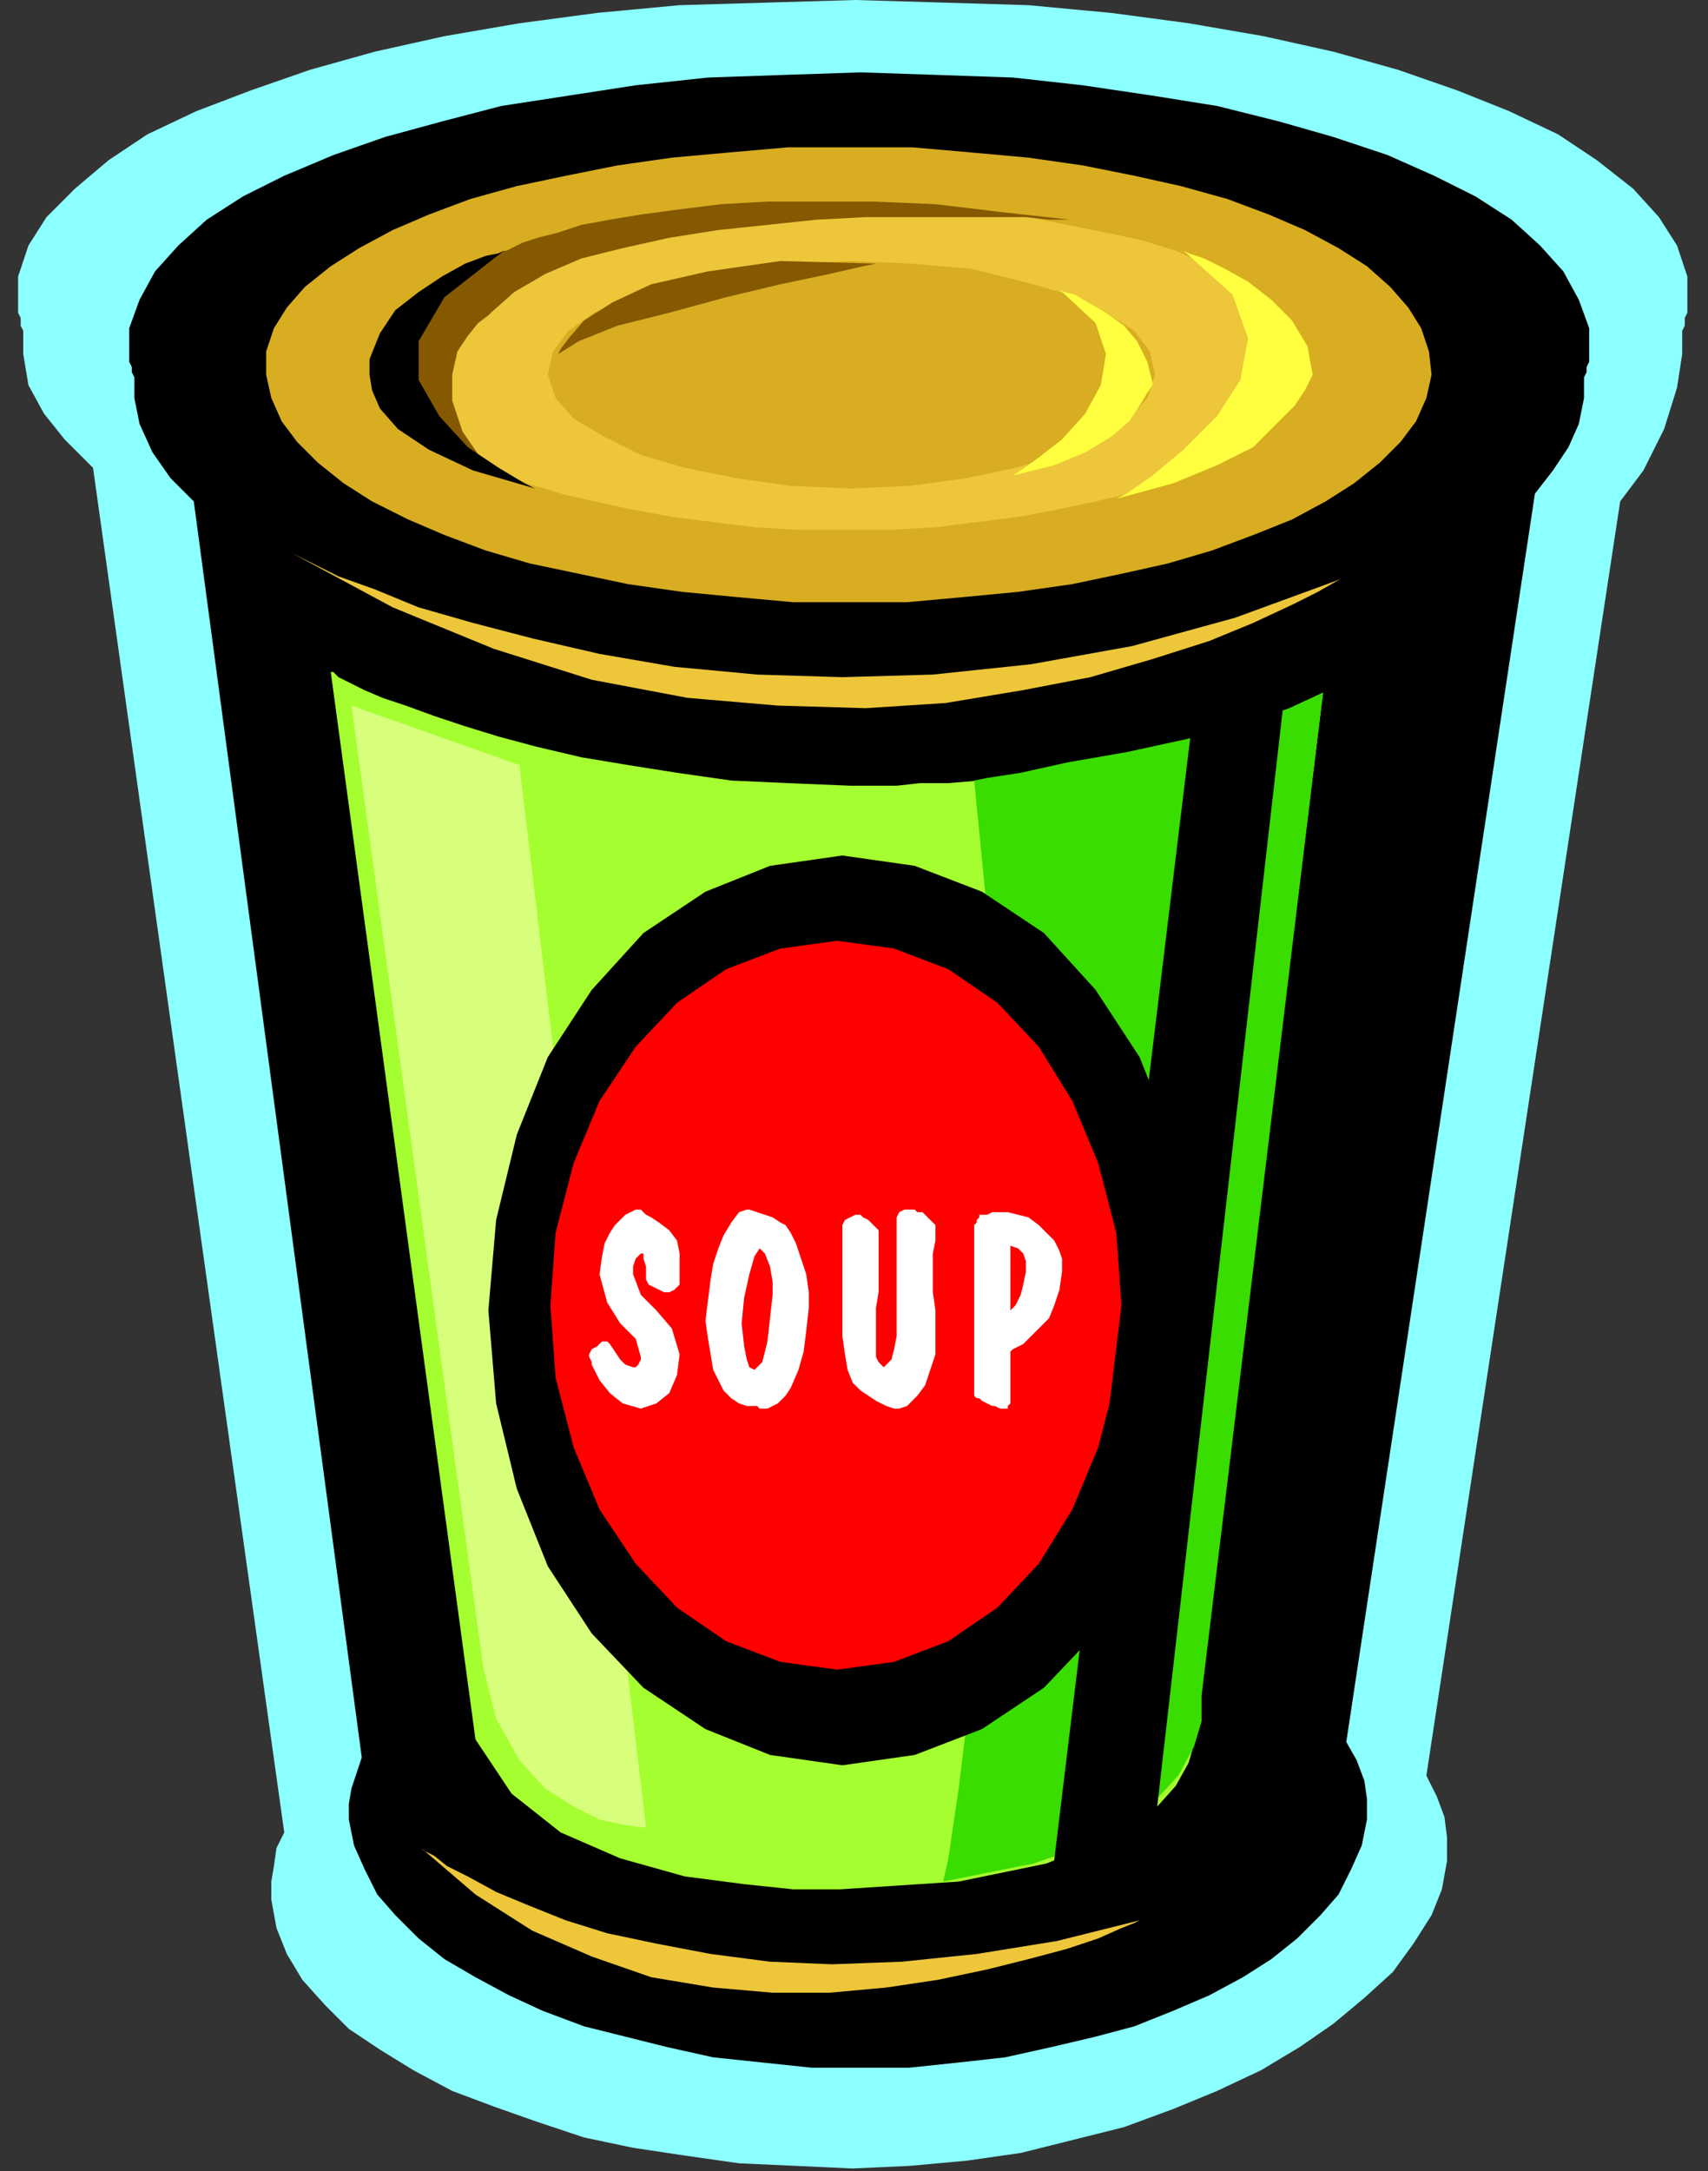
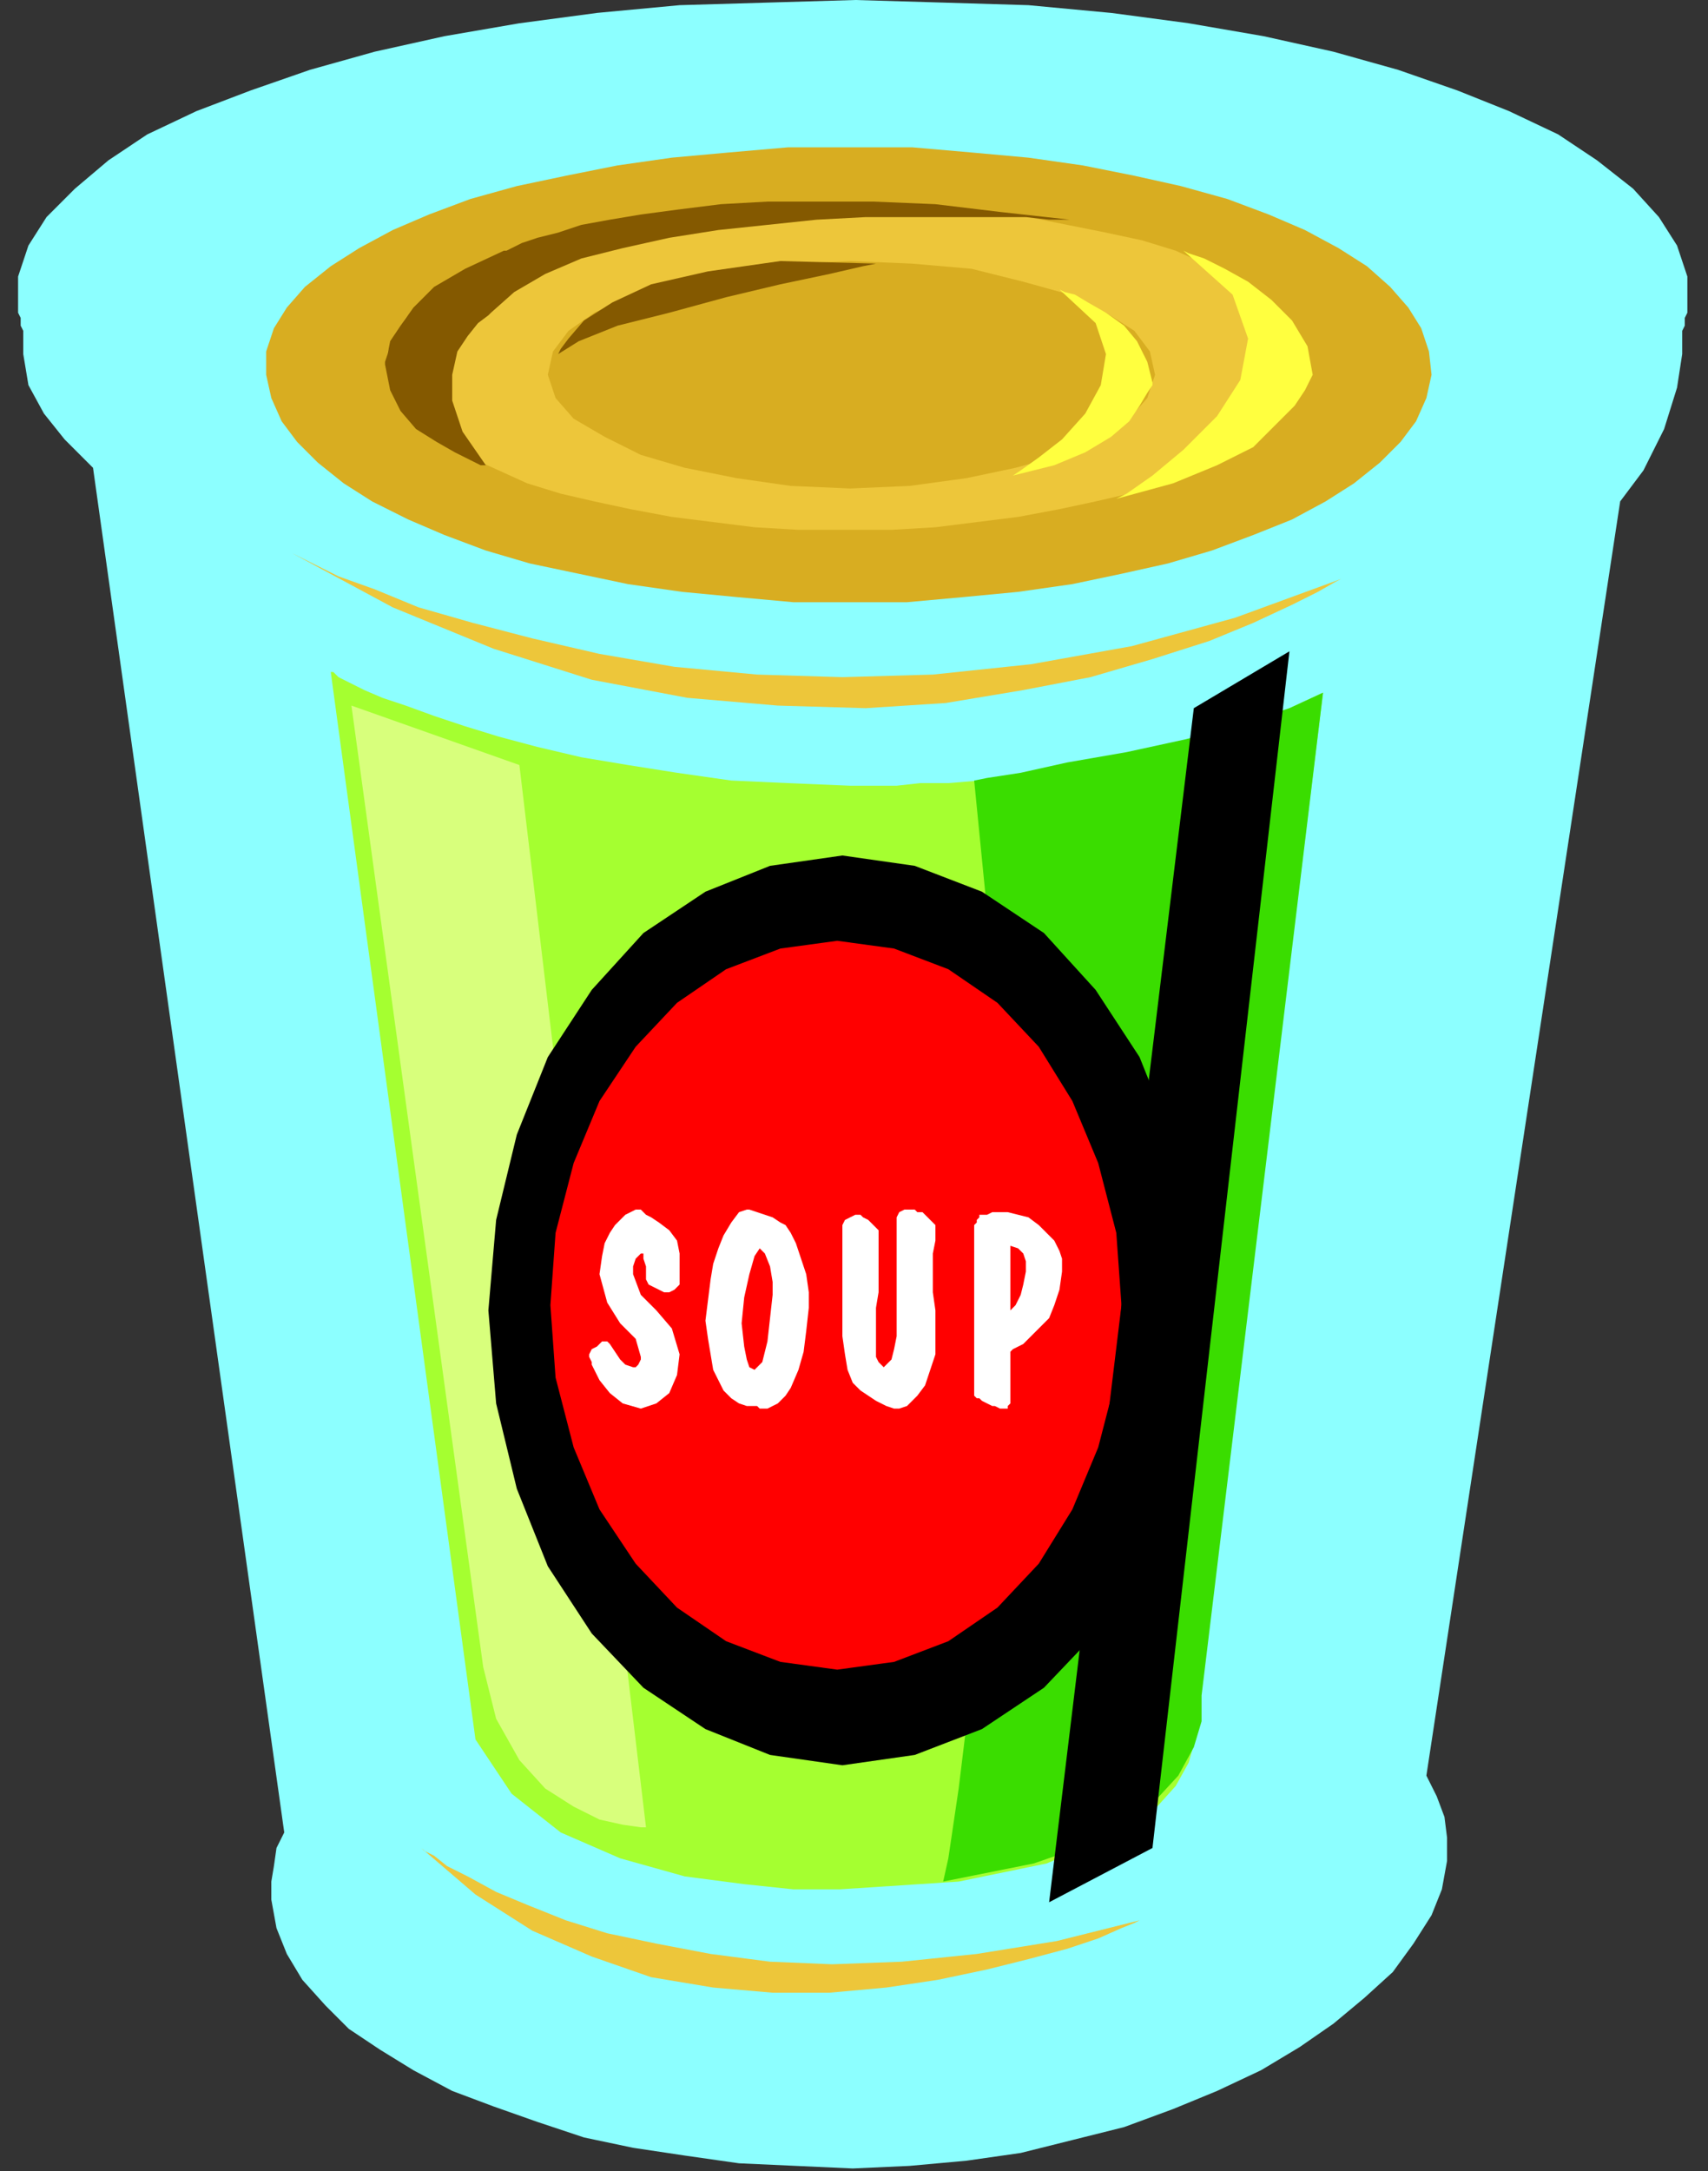
<svg xmlns="http://www.w3.org/2000/svg" xmlns:ns1="http://sodipodi.sourceforge.net/DTD/sodipodi-0.dtd" xmlns:ns2="http://www.inkscape.org/namespaces/inkscape" version="1.0" width="16.789mm" height="21.336mm" id="svg49" ns1:docname="CLP00288.WMF">
  <rect width="100%" height="100%" fill="#333333" stroke="none" />
  <ns1:namedview pagecolor="#ffffff" bordercolor="#666666" borderopacity="1" objecttolerance="10" gridtolerance="10" guidetolerance="10" ns2:pageopacity="0" ns2:pageshadow="2" ns2:window-width="640" ns2:window-height="480" id="namedview51" />
  <defs id="defs3">
    <pattern id="WMFhbasepattern" patternUnits="userSpaceOnUse" width="6" height="6" x="0" y="0" />
  </defs>
  <path style="fill:#8cffff;fill-rule:evenodd;fill-opacity:1;stroke:none;" d="  M 62.496,13.152   L 62.496,12.96   L 62.496,12.672   L 62.496,12.48   L 62.496,12.288   L 62.592,12.096   L 62.592,11.808   L 62.688,11.616   L 62.688,11.424   L 62.688,10.272   L 62.304,9.12   L 61.632,8.064   L 60.672,7.008   L 59.328,5.952   L 57.888,4.992   L 56.064,4.128   L 54.144,3.36   L 51.936,2.592   L 49.536,1.92   L 46.944,1.344   L 44.16,0.864   L 41.28,0.48   L 38.208,0.192   L 35.04,0.096   L 31.776,0   L 28.512,0.096   L 25.248,0.192   L 22.176,0.48   L 19.296,0.864   L 16.512,1.344   L 13.92,1.92   L 11.52,2.592   L 9.312,3.36   L 7.296,4.128   L 5.472,4.992   L 4.032,5.952   L 2.784,7.008   L 1.728,8.064   L 1.056,9.12   L 0.672,10.272   L 0.672,11.424   L 0.672,11.616   L 0.768,11.808   L 0.768,12.096   L 0.864,12.288   L 0.864,12.48   L 0.864,12.672   L 0.864,12.96   L 0.864,13.152   L 1.056,14.304   L 1.632,15.36   L 2.4,16.32   L 3.456,17.376   L 10.56,68.064   L 10.272,68.64   L 10.176,69.312   L 10.08,69.888   L 10.08,70.56   L 10.272,71.616   L 10.656,72.576   L 11.232,73.536   L 12.096,74.496   L 12.96,75.36   L 14.112,76.128   L 15.36,76.896   L 16.8,77.664   L 18.336,78.24   L 19.968,78.816   L 21.696,79.392   L 23.52,79.776   L 25.44,80.064   L 27.456,80.352   L 29.568,80.448   L 31.68,80.544   L 33.792,80.448   L 35.904,80.256   L 37.92,79.968   L 39.84,79.488   L 41.76,79.008   L 43.584,78.336   L 45.216,77.664   L 46.848,76.896   L 48.288,76.032   L 49.536,75.168   L 50.688,74.208   L 51.744,73.248   L 52.512,72.192   L 53.184,71.136   L 53.568,70.176   L 53.76,69.12   L 53.76,68.256   L 53.664,67.488   L 53.376,66.72   L 52.992,65.952   L 60.192,18.624   L 61.056,17.472   L 61.824,15.936   L 62.304,14.4   L 62.496,13.152  z " id="path5" />
-   <path style="fill:#000000;fill-rule:evenodd;fill-opacity:1;stroke:none;" d="  M 58.848,14.784   L 58.848,14.592   L 58.848,14.4   L 58.848,14.208   L 58.848,14.016   L 58.944,13.824   L 58.944,13.632   L 59.04,13.44   L 59.04,13.248   L 59.04,12.192   L 58.656,11.136   L 58.08,10.08   L 57.216,9.12   L 56.16,8.16   L 54.816,7.296   L 53.28,6.528   L 51.552,5.76   L 49.536,5.088   L 47.52,4.512   L 45.216,3.936   L 42.816,3.552   L 40.224,3.168   L 37.632,2.88   L 34.848,2.784   L 31.968,2.688   L 29.088,2.784   L 26.304,2.88   L 23.616,3.168   L 21.12,3.552   L 18.624,3.936   L 16.416,4.512   L 14.304,5.088   L 12.384,5.76   L 10.56,6.528   L 9.024,7.296   L 7.68,8.16   L 6.624,9.12   L 5.76,10.08   L 5.184,11.136   L 4.8,12.192   L 4.8,13.248   L 4.8,13.44   L 4.896,13.632   L 4.896,13.824   L 4.992,14.016   L 4.992,14.208   L 4.992,14.4   L 4.992,14.592   L 4.992,14.784   L 5.184,15.744   L 5.664,16.8   L 6.336,17.76   L 7.2,18.624   L 13.44,65.28   L 13.248,65.856   L 13.056,66.432   L 12.96,67.008   L 12.96,67.584   L 13.152,68.544   L 13.536,69.408   L 14.016,70.368   L 14.688,71.136   L 15.552,72   L 16.512,72.768   L 17.664,73.44   L 18.912,74.112   L 20.16,74.688   L 21.696,75.264   L 23.232,75.648   L 24.768,76.032   L 26.496,76.416   L 28.32,76.608   L 30.144,76.8   L 31.968,76.8   L 33.792,76.8   L 35.616,76.608   L 37.344,76.416   L 39.072,76.032   L 40.704,75.648   L 42.144,75.264   L 43.584,74.688   L 44.928,74.112   L 46.176,73.44   L 47.232,72.768   L 48.192,72   L 49.056,71.136   L 49.728,70.368   L 50.208,69.408   L 50.592,68.544   L 50.784,67.584   L 50.784,66.816   L 50.688,66.144   L 50.4,65.376   L 50.016,64.704   L 57.024,18.336   L 57.696,17.472   L 58.272,16.608   L 58.656,15.744   L 58.848,14.784  z " id="path7" />
  <path style="fill:#d8ad21;fill-rule:evenodd;fill-opacity:1;stroke:none;" d="  M 31.584,22.368   L 33.696,22.368   L 35.808,22.176   L 37.824,21.984   L 39.84,21.696   L 41.664,21.312   L 43.392,20.928   L 45.024,20.448   L 46.56,19.872   L 48,19.296   L 49.248,18.624   L 50.304,17.952   L 51.264,17.184   L 52.032,16.416   L 52.608,15.648   L 52.992,14.784   L 53.184,13.92   L 53.088,13.056   L 52.8,12.192   L 52.32,11.424   L 51.648,10.656   L 50.784,9.888   L 49.728,9.216   L 48.48,8.544   L 47.136,7.968   L 45.6,7.392   L 43.872,6.912   L 42.144,6.528   L 40.224,6.144   L 38.208,5.856   L 36.096,5.664   L 33.888,5.472   L 31.584,5.472   L 29.28,5.472   L 27.072,5.664   L 24.96,5.856   L 22.944,6.144   L 21.024,6.528   L 19.2,6.912   L 17.472,7.392   L 15.936,7.968   L 14.592,8.544   L 13.344,9.216   L 12.288,9.888   L 11.328,10.656   L 10.656,11.424   L 10.176,12.192   L 9.888,13.056   L 9.888,13.92   L 10.08,14.784   L 10.464,15.648   L 11.04,16.416   L 11.808,17.184   L 12.768,17.952   L 13.824,18.624   L 15.168,19.296   L 16.512,19.872   L 18.048,20.448   L 19.68,20.928   L 21.504,21.312   L 23.328,21.696   L 25.344,21.984   L 27.36,22.176   L 29.472,22.368   L 31.584,22.368  z " id="path9" />
  <path style="fill:#a5ff30;fill-rule:evenodd;fill-opacity:1;stroke:none;" d="  M 12.288,24.96   L 12.384,24.96   L 12.576,25.152   L 12.96,25.344   L 13.536,25.632   L 14.208,25.92   L 15.072,26.208   L 16.128,26.592   L 17.28,26.976   L 18.528,27.36   L 19.968,27.744   L 21.6,28.128   L 23.328,28.416   L 25.152,28.704   L 27.168,28.992   L 29.28,29.088   L 31.584,29.184   L 31.68,29.184   L 32.064,29.184   L 32.544,29.184   L 33.312,29.184   L 34.176,29.088   L 35.232,29.088   L 36.384,28.992   L 37.632,28.8   L 38.976,28.608   L 40.32,28.416   L 41.76,28.128   L 43.296,27.84   L 44.832,27.36   L 46.272,26.88   L 47.712,26.4   L 49.152,25.728   L 44.352,64.608   L 44.352,64.8   L 44.16,65.472   L 43.68,66.336   L 42.816,67.296   L 41.184,68.256   L 38.88,69.216   L 35.616,69.888   L 31.2,70.176   L 30.72,70.176   L 29.472,70.176   L 27.648,69.984   L 25.44,69.696   L 23.04,69.024   L 20.832,68.064   L 19.008,66.624   L 17.664,64.608   L 12.288,24.96  z " id="path11" />
  <path style="fill:#edc63a;fill-rule:evenodd;fill-opacity:1;stroke:none;" d="  M 31.392,19.68   L 33.12,19.68   L 34.752,19.584   L 36.288,19.392   L 37.824,19.2   L 39.36,18.912   L 40.704,18.624   L 41.952,18.336   L 43.2,17.952   L 44.256,17.472   L 45.312,16.992   L 46.176,16.512   L 46.848,16.032   L 47.52,15.456   L 47.904,14.88   L 48.288,14.208   L 48.384,13.632   L 48.384,13.056   L 48.096,12.384   L 47.712,11.808   L 47.232,11.232   L 46.56,10.752   L 45.696,10.272   L 44.736,9.792   L 43.68,9.312   L 42.432,8.928   L 41.088,8.64   L 39.648,8.352   L 38.208,8.064   L 36.576,7.872   L 34.944,7.68   L 33.216,7.584   L 31.392,7.584   L 29.568,7.584   L 27.84,7.68   L 26.208,7.872   L 24.576,8.064   L 23.136,8.352   L 21.696,8.64   L 20.352,8.928   L 19.2,9.312   L 18.048,9.792   L 17.088,10.272   L 16.224,10.752   L 15.552,11.232   L 15.072,11.808   L 14.688,12.384   L 14.4,13.056   L 14.4,13.632   L 14.496,14.208   L 14.88,14.88   L 15.264,15.456   L 15.936,16.032   L 16.608,16.512   L 17.472,16.992   L 18.528,17.472   L 19.584,17.952   L 20.832,18.336   L 22.08,18.624   L 23.424,18.912   L 24.96,19.2   L 26.496,19.392   L 28.032,19.584   L 29.664,19.68   L 31.392,19.68  z " id="path13" />
  <path style="fill:#845900;fill-rule:evenodd;fill-opacity:1;stroke:none;" d="  M 18.048,17.28   L 17.856,17.28   L 17.472,17.088   L 16.896,16.8   L 16.224,16.416   L 15.456,15.936   L 14.88,15.264   L 14.496,14.496   L 14.304,13.536   L 14.304,13.44   L 14.4,13.152   L 14.496,12.672   L 14.88,12.096   L 15.36,11.424   L 16.128,10.656   L 17.28,9.984   L 18.72,9.312   L 18.816,9.312   L 19.008,9.216   L 19.392,9.024   L 19.968,8.832   L 20.736,8.64   L 21.6,8.352   L 22.656,8.16   L 23.808,7.968   L 25.248,7.776   L 26.784,7.584   L 28.512,7.488   L 30.432,7.488   L 32.448,7.488   L 34.752,7.584   L 37.152,7.872   L 39.744,8.16   L 39.552,8.16   L 38.976,8.16   L 38.112,8.064   L 36.864,8.064   L 35.52,8.064   L 33.888,8.064   L 32.16,8.064   L 30.336,8.16   L 28.512,8.352   L 26.688,8.544   L 24.864,8.832   L 23.136,9.216   L 21.6,9.6   L 20.256,10.176   L 19.104,10.848   L 18.24,11.616   L 18.144,11.712   L 17.76,12   L 17.376,12.48   L 16.992,13.056   L 16.8,13.92   L 16.8,14.88   L 17.184,16.032   L 18.048,17.28  z " id="path15" />
  <path style="fill:#ffff3f;fill-rule:evenodd;fill-opacity:1;stroke:none;" d="  M 43.968,9.312   L 44.16,9.408   L 44.736,9.6   L 45.504,9.984   L 46.368,10.464   L 47.232,11.136   L 48,11.904   L 48.576,12.864   L 48.768,13.92   L 48.672,14.112   L 48.48,14.496   L 48.096,15.072   L 47.424,15.744   L 46.56,16.608   L 45.216,17.28   L 43.584,17.952   L 41.472,18.528   L 41.856,18.336   L 42.816,17.664   L 43.968,16.704   L 45.216,15.456   L 46.08,14.112   L 46.368,12.576   L 45.792,10.944   L 43.968,9.312  z " id="path17" />
  <path style="fill:#d8ad21;fill-rule:evenodd;fill-opacity:1;stroke:none;" d="  M 31.584,18.144   L 33.792,18.048   L 35.904,17.76   L 37.728,17.376   L 39.456,16.896   L 40.8,16.224   L 41.952,15.552   L 42.624,14.784   L 42.912,13.92   L 42.72,13.056   L 42.144,12.288   L 41.088,11.616   L 39.744,10.944   L 38.016,10.464   L 36.096,9.984   L 33.888,9.792   L 31.584,9.696   L 29.28,9.792   L 27.072,9.984   L 25.152,10.464   L 23.52,10.944   L 22.08,11.616   L 21.12,12.288   L 20.544,13.056   L 20.352,13.92   L 20.64,14.784   L 21.312,15.552   L 22.464,16.224   L 23.808,16.896   L 25.44,17.376   L 27.36,17.76   L 29.376,18.048   L 31.584,18.144  z " id="path19" />
  <path style="fill:#edc63a;fill-rule:evenodd;fill-opacity:1;stroke:none;" d="  M 10.848,20.544   L 11.04,20.64   L 11.616,20.928   L 12.576,21.408   L 13.92,21.888   L 15.552,22.56   L 17.568,23.136   L 19.776,23.712   L 22.272,24.288   L 25.056,24.768   L 28.128,25.056   L 31.296,25.152   L 34.656,25.056   L 38.304,24.672   L 42.048,24   L 45.888,22.944   L 49.824,21.504   L 49.632,21.6   L 48.96,21.984   L 48,22.464   L 46.56,23.136   L 44.928,23.808   L 42.816,24.48   L 40.512,25.152   L 38.016,25.632   L 35.136,26.112   L 32.16,26.304   L 28.896,26.208   L 25.536,25.92   L 21.984,25.248   L 18.336,24.096   L 14.592,22.56   L 10.848,20.544  z " id="path21" />
  <path style="fill:#edc63a;fill-rule:evenodd;fill-opacity:1;stroke:none;" d="  M 15.648,68.64   L 15.744,68.736   L 16.128,68.928   L 16.608,69.312   L 17.376,69.696   L 18.432,70.272   L 19.584,70.752   L 21.024,71.328   L 22.56,71.808   L 24.384,72.192   L 26.4,72.576   L 28.608,72.864   L 30.912,72.96   L 33.504,72.864   L 36.288,72.576   L 39.264,72.096   L 42.336,71.328   L 42.144,71.424   L 41.664,71.616   L 40.8,72   L 39.648,72.384   L 38.208,72.768   L 36.672,73.152   L 34.848,73.536   L 32.928,73.824   L 30.816,74.016   L 28.704,74.016   L 26.496,73.824   L 24.192,73.44   L 21.984,72.672   L 19.776,71.712   L 17.664,70.368   L 15.648,68.64  z " id="path23" />
  <path style="fill:#3add00;fill-rule:evenodd;fill-opacity:1;stroke:none;" d="  M 36.192,28.992   L 36.672,28.896   L 37.92,28.704   L 39.648,28.32   L 41.856,27.936   L 44.064,27.456   L 46.176,26.88   L 47.904,26.304   L 49.152,25.728   L 44.64,62.976   L 44.64,63.264   L 44.64,63.936   L 44.352,64.896   L 43.776,65.952   L 42.624,67.2   L 40.896,68.352   L 38.4,69.216   L 35.04,69.888   L 35.232,69.024   L 35.616,66.432   L 36.096,62.496   L 36.672,57.312   L 37.056,51.168   L 37.152,44.256   L 36.96,36.768   L 36.192,28.992  z " id="path25" />
  <path style="fill:#d8ff7c;fill-rule:evenodd;fill-opacity:1;stroke:none;" d="  M 13.056,26.208   L 19.296,28.416   L 24,67.872   L 23.808,67.872   L 23.136,67.776   L 22.272,67.584   L 21.312,67.104   L 20.256,66.432   L 19.296,65.376   L 18.432,63.84   L 17.952,61.92   L 13.056,26.208  z " id="path27" />
  <path style="fill:#000000;fill-rule:evenodd;fill-opacity:1;stroke:none;" d="  M 31.296,65.568   L 33.984,65.184   L 36.48,64.224   L 38.784,62.688   L 40.704,60.672   L 42.336,58.176   L 43.488,55.296   L 44.256,52.128   L 44.544,48.672   L 44.256,45.312   L 43.488,42.144   L 42.336,39.264   L 40.704,36.768   L 38.784,34.656   L 36.48,33.12   L 33.984,32.16   L 31.296,31.776   L 28.608,32.16   L 26.208,33.12   L 23.904,34.656   L 21.984,36.768   L 20.352,39.264   L 19.2,42.144   L 18.432,45.312   L 18.144,48.672   L 18.432,52.128   L 19.2,55.296   L 20.352,58.176   L 21.984,60.672   L 23.904,62.688   L 26.208,64.224   L 28.608,65.184   L 31.296,65.568  z " id="path29" />
  <path style="fill:#ff0000;fill-rule:evenodd;fill-opacity:1;stroke:none;" d="  M 31.104,62.016   L 33.216,61.728   L 35.232,60.96   L 37.056,59.712   L 38.592,58.08   L 39.84,56.064   L 40.8,53.76   L 41.472,51.168   L 41.664,48.48   L 41.472,45.792   L 40.8,43.2   L 39.84,40.896   L 38.592,38.88   L 37.056,37.248   L 35.232,36   L 33.216,35.232   L 31.104,34.944   L 28.992,35.232   L 26.976,36   L 25.152,37.248   L 23.616,38.88   L 22.272,40.896   L 21.312,43.2   L 20.64,45.792   L 20.448,48.48   L 20.64,51.168   L 21.312,53.76   L 22.272,56.064   L 23.616,58.08   L 25.152,59.712   L 26.976,60.96   L 28.992,61.728   L 31.104,62.016  z " id="path31" />
  <path style="fill:#ffffff;fill-rule:evenodd;fill-opacity:1;stroke:none;" d="  M 22.848,45.504   L 23.04,45.312   L 23.232,45.12   L 23.424,45.024   L 23.616,44.928   L 23.808,44.928   L 24,45.12   L 24.192,45.216   L 24.48,45.408   L 24.864,45.696   L 25.152,46.08   L 25.248,46.56   L 25.248,47.136   L 25.248,47.52   L 25.248,47.712   L 25.056,47.904   L 24.864,48   L 24.672,48   L 24.48,47.904   L 24.288,47.808   L 24.096,47.712   L 24,47.52   L 24,47.328   L 24,47.04   L 23.904,46.752   L 23.904,46.656   L 23.904,46.56   L 23.904,46.56   L 23.808,46.56   L 23.712,46.656   L 23.616,46.752   L 23.52,47.04   L 23.52,47.328   L 23.808,48.096   L 24.384,48.672   L 24.96,49.344   L 25.248,50.304   L 25.152,51.072   L 24.864,51.744   L 24.384,52.128   L 23.808,52.32   L 23.136,52.128   L 22.656,51.744   L 22.272,51.264   L 22.08,50.88   L 21.984,50.688   L 21.984,50.592   L 21.888,50.4   L 21.888,50.304   L 21.984,50.112   L 22.176,50.016   L 22.368,49.824   L 22.464,49.824   L 22.56,49.824   L 22.56,49.824   L 22.656,49.92   L 22.656,49.92   L 22.848,50.208   L 23.04,50.496   L 23.232,50.688   L 23.52,50.784   L 23.616,50.784   L 23.712,50.688   L 23.808,50.496   L 23.808,50.4   L 23.616,49.728   L 23.04,49.152   L 22.56,48.384   L 22.272,47.328   L 22.368,46.656   L 22.464,46.176   L 22.656,45.792   L 22.848,45.504  z " id="path33" />
  <path style="fill:#ffffff;fill-rule:evenodd;fill-opacity:1;stroke:none;" d="  M 26.688,46.368   L 26.88,45.888   L 27.168,45.408   L 27.456,45.024   L 27.744,44.928   L 27.84,44.928   L 28.128,45.024   L 28.416,45.12   L 28.704,45.216   L 28.992,45.408   L 29.184,45.504   L 29.376,45.792   L 29.568,46.176   L 29.76,46.752   L 29.952,47.328   L 30.048,48   L 30.048,48.576   L 29.952,49.44   L 29.856,50.208   L 29.664,50.88   L 29.376,51.552   L 29.184,51.84   L 28.896,52.128   L 28.704,52.224   L 28.512,52.32   L 28.416,52.32   L 28.32,52.32   L 28.224,52.32   L 28.128,52.224   L 28.032,52.224   L 27.936,52.224   L 27.84,52.224   L 27.744,52.224   L 27.456,52.128   L 27.168,51.936   L 26.88,51.648   L 26.688,51.264   L 26.496,50.88   L 26.4,50.304   L 26.304,49.728   L 26.208,49.056   L 26.304,48.288   L 26.4,47.52   L 26.496,46.944   L 26.688,46.368  z    M 28.032,50.88   L 28.32,50.592   L 28.512,49.824   L 28.608,48.96   L 28.704,48.096   L 28.704,47.616   L 28.608,47.04   L 28.416,46.56   L 28.224,46.368   L 28.032,46.656   L 27.84,47.328   L 27.648,48.192   L 27.552,49.152   L 27.648,50.016   L 27.744,50.496   L 27.84,50.784   L 28.032,50.88  z   " id="path35" />
  <path style="fill:#ffffff;fill-rule:evenodd;fill-opacity:1;stroke:none;" d="  M 32.64,47.04   L 32.64,47.52   L 32.64,48   L 32.544,48.576   L 32.544,49.248   L 32.544,49.44   L 32.544,49.728   L 32.544,50.016   L 32.544,50.208   L 32.544,50.4   L 32.64,50.592   L 32.736,50.688   L 32.832,50.784   L 32.928,50.688   L 33.12,50.496   L 33.216,50.112   L 33.312,49.632   L 33.312,49.44   L 33.312,48.96   L 33.312,48.384   L 33.312,47.52   L 33.312,46.848   L 33.312,46.176   L 33.312,45.696   L 33.312,45.408   L 33.312,45.216   L 33.408,45.024   L 33.6,44.928   L 33.792,44.928   L 33.984,44.928   L 34.08,45.024   L 34.272,45.024   L 34.368,45.12   L 34.464,45.216   L 34.656,45.408   L 34.752,45.504   L 34.752,45.6   L 34.752,45.792   L 34.752,46.08   L 34.656,46.56   L 34.656,47.232   L 34.656,48   L 34.752,48.672   L 34.752,49.248   L 34.752,49.632   L 34.752,50.304   L 34.56,50.88   L 34.368,51.456   L 34.08,51.84   L 33.888,52.032   L 33.696,52.224   L 33.408,52.32   L 33.216,52.32   L 32.928,52.224   L 32.544,52.032   L 32.256,51.84   L 31.968,51.648   L 31.68,51.36   L 31.488,50.88   L 31.392,50.304   L 31.296,49.632   L 31.296,48.672   L 31.296,48.096   L 31.296,47.712   L 31.296,47.424   L 31.296,47.136   L 31.296,46.752   L 31.296,46.272   L 31.296,45.696   L 31.296,45.504   L 31.392,45.312   L 31.584,45.216   L 31.776,45.12   L 31.968,45.12   L 32.064,45.216   L 32.256,45.312   L 32.352,45.408   L 32.448,45.504   L 32.544,45.6   L 32.64,45.696   L 32.64,45.792   L 32.64,45.888   L 32.64,45.984   L 32.64,46.08   L 32.64,46.176   L 32.64,47.04  z " id="path37" />
  <path style="fill:#ffffff;fill-rule:evenodd;fill-opacity:1;stroke:none;" d="  M 36.192,46.56   L 36.192,46.368   L 36.192,46.08   L 36.192,45.888   L 36.192,45.6   L 36.192,45.504   L 36.288,45.408   L 36.288,45.312   L 36.384,45.216   L 36.384,45.12   L 36.384,45.12   L 36.48,45.12   L 36.672,45.12   L 36.864,45.024   L 37.056,45.024   L 37.248,45.024   L 37.44,45.024   L 37.824,45.12   L 38.208,45.216   L 38.592,45.504   L 38.88,45.792   L 39.168,46.08   L 39.36,46.464   L 39.456,46.752   L 39.456,47.232   L 39.36,47.904   L 39.168,48.48   L 38.976,48.96   L 38.592,49.344   L 38.304,49.632   L 38.016,49.92   L 37.824,50.016   L 37.632,50.112   L 37.536,50.208   L 37.536,50.208   L 37.536,50.208   L 37.536,50.304   L 37.536,50.496   L 37.536,50.88   L 37.536,51.36   L 37.536,51.936   L 37.536,52.128   L 37.44,52.224   L 37.44,52.32   L 37.344,52.32   L 37.152,52.32   L 36.96,52.224   L 36.864,52.224   L 36.672,52.128   L 36.48,52.032   L 36.384,51.936   L 36.288,51.936   L 36.192,51.84   L 36.192,51.744   L 36.192,51.456   L 36.192,51.072   L 36.192,50.496   L 36.192,49.536   L 36.192,48.576   L 36.192,47.52   L 36.192,46.56  z    M 37.536,48.672   L 37.728,48.48   L 37.92,48.096   L 38.016,47.712   L 38.112,47.232   L 38.112,46.848   L 38.016,46.56   L 37.824,46.368   L 37.536,46.272   L 37.536,48.672  z   " id="path39" />
  <path style="fill:#000000;fill-rule:evenodd;fill-opacity:1;stroke:none;" d="  M 44.352,26.304   L 47.904,24.192   L 42.816,68.64   L 38.976,70.656   L 44.352,26.304  z " id="path41" />
  <path style="fill:#ffff3f;fill-rule:evenodd;fill-opacity:1;stroke:none;" d="  M 39.36,10.752   L 39.552,10.848   L 39.936,10.944   L 40.416,11.232   L 41.088,11.616   L 41.76,12.096   L 42.24,12.672   L 42.624,13.44   L 42.816,14.208   L 42.816,14.304   L 42.624,14.592   L 42.336,15.072   L 41.952,15.648   L 41.28,16.224   L 40.32,16.8   L 39.168,17.28   L 37.632,17.664   L 37.92,17.472   L 38.592,16.992   L 39.456,16.32   L 40.32,15.36   L 40.896,14.304   L 41.088,13.152   L 40.704,12   L 39.36,10.752  z " id="path43" />
  <path style="fill:#845900;fill-rule:evenodd;fill-opacity:1;stroke:none;" d="  M 20.736,13.152   L 20.832,12.96   L 21.12,12.576   L 21.696,11.904   L 22.752,11.232   L 24.192,10.56   L 26.304,10.08   L 28.992,9.696   L 32.544,9.792   L 32.064,9.888   L 30.816,10.176   L 28.992,10.56   L 26.976,11.04   L 24.864,11.616   L 22.944,12.096   L 21.504,12.672   L 20.736,13.152  z " id="path45" />
-   <path style="fill:#000000;fill-rule:evenodd;fill-opacity:1;stroke:none;" d="  M 18.72,9.312   L 18.528,9.408   L 18.048,9.504   L 17.28,9.792   L 16.416,10.272   L 15.552,10.848   L 14.688,11.52   L 14.112,12.384   L 13.728,13.344   L 13.728,13.44   L 13.728,13.92   L 13.824,14.496   L 14.112,15.168   L 14.784,15.936   L 15.936,16.704   L 17.568,17.472   L 19.872,18.144   L 19.488,17.952   L 18.528,17.376   L 17.376,16.608   L 16.32,15.456   L 15.552,14.112   L 15.552,12.672   L 16.512,11.04   L 18.72,9.312  z " id="path47" />
</svg>